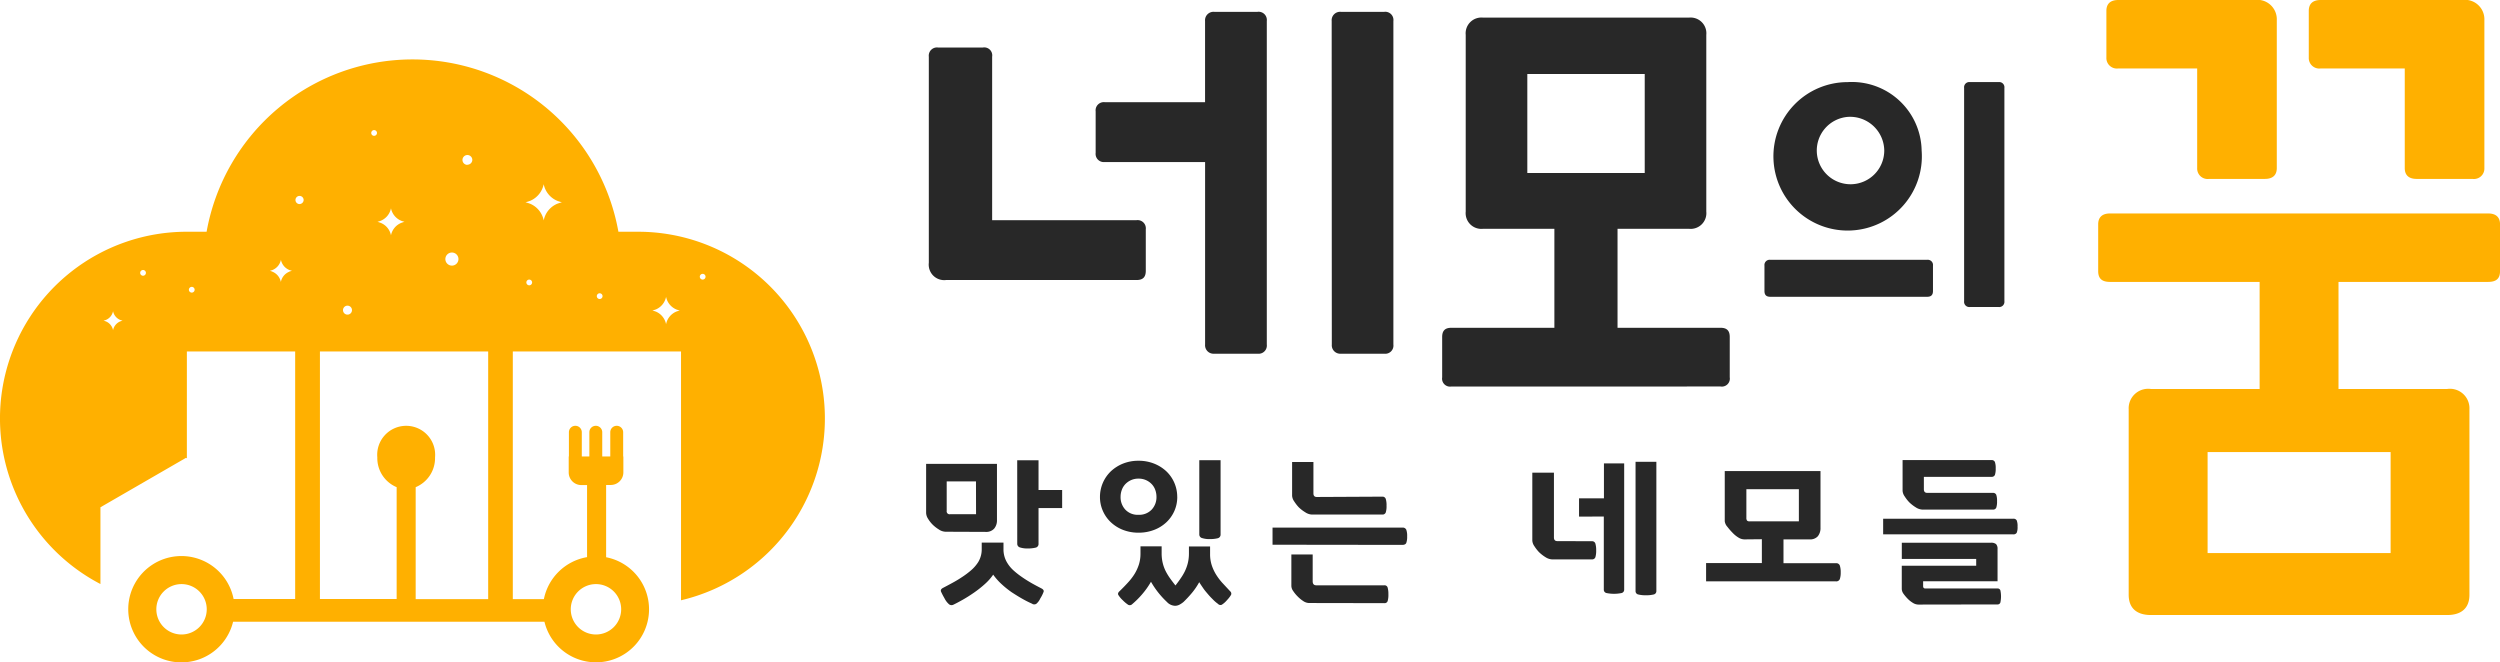
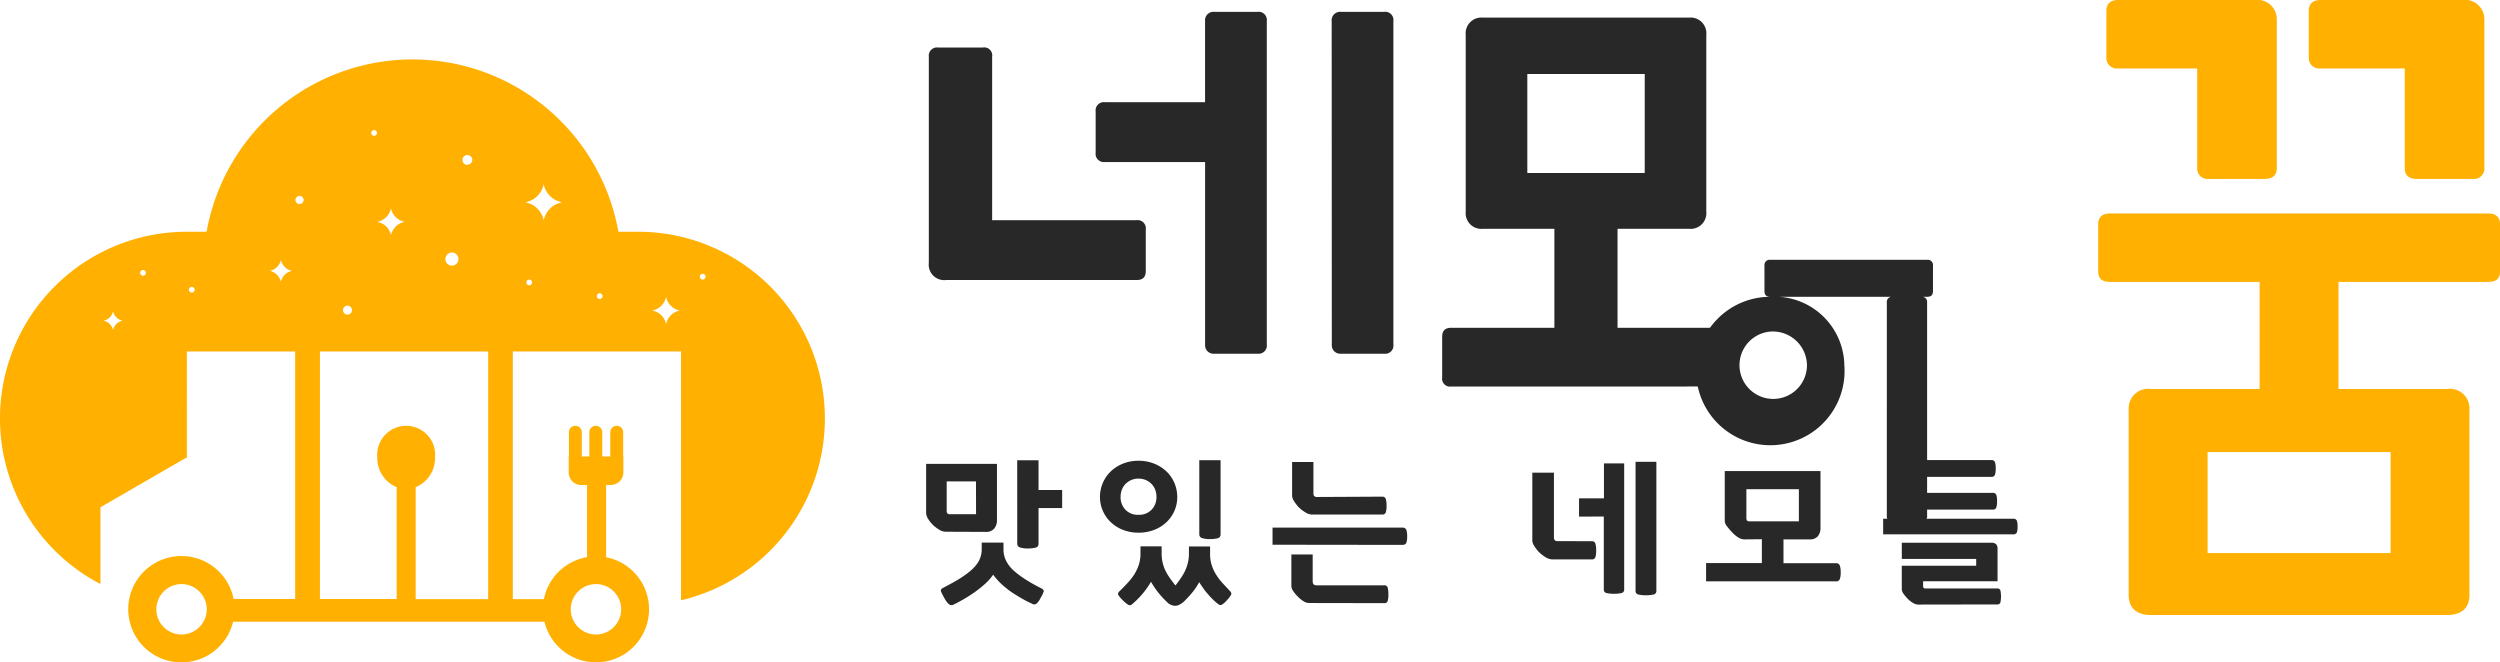
<svg xmlns="http://www.w3.org/2000/svg" width="74.102" height="19.633" viewBox="0 0 74.102 19.633">
  <g id="그룹_1230" data-name="그룹 1230" transform="translate(-18.262 -12)">
    <path id="패스_253" data-name="패스 253" d="M51.782,1.99a.244.244,0,0,1,.273-.273h1.331a.237.237,0,0,1,.273.273V6.835H57.94a.244.244,0,0,1,.273.273V8.336c0,.188-.086.273-.273.273H52.294a.459.459,0,0,1-.512-.511ZM57,5.112a.244.244,0,0,1-.273-.273V3.611A.244.244,0,0,1,57,3.338H59.97V.933A.251.251,0,0,1,60.244.66h1.279A.244.244,0,0,1,61.8.933V10.52a.244.244,0,0,1-.273.273H60.244a.251.251,0,0,1-.273-.273V5.112ZM63.723.933A.251.251,0,0,1,64,.66h1.279a.243.243,0,0,1,.273.273V10.52a.243.243,0,0,1-.273.273H64a.251.251,0,0,1-.273-.273Z" transform="translate(-5.989 11.691)" fill="#282828" />
    <path id="패스_252" data-name="패스 252" d="M80.675,11.916a.237.237,0,0,1-.273-.273V10.448c0-.188.086-.273.273-.273h3.053V7.241H81.613A.466.466,0,0,1,81.1,6.73V1.493a.467.467,0,0,1,.511-.512H87.72a.467.467,0,0,1,.511.512V6.73a.466.466,0,0,1-.511.511H85.6v2.934h3.053c.188,0,.273.085.273.273v1.194a.237.237,0,0,1-.273.273Zm5.731-9.263h-3.48V5.587h3.48Z" transform="translate(-19.393 11.541)" fill="#282828" />
-     <path id="패스_254" data-name="패스 254" d="M98.543,10.941c-.12,0-.174-.054-.174-.173v-.75a.155.155,0,0,1,.174-.173h4.647a.155.155,0,0,1,.174.173v.75c0,.119-.054.173-.174.173Zm2.291-6.363a2.068,2.068,0,0,1,2.194,2.03,2.2,2.2,0,1,1-2.194-2.03m0,1.031a1,1,0,1,0,1.086,1,1.013,1.013,0,0,0-1.086-1m3.453-.858a.155.155,0,0,1,.174-.174h.847a.155.155,0,0,1,.173.174v6.32a.155.155,0,0,1-.173.173h-.847a.155.155,0,0,1-.174-.173Z" transform="translate(-27.807 9.856)" fill="#282828" />
+     <path id="패스_254" data-name="패스 254" d="M98.543,10.941c-.12,0-.174-.054-.174-.173v-.75a.155.155,0,0,1,.174-.173h4.647a.155.155,0,0,1,.174.173v.75c0,.119-.054.173-.174.173Za2.068,2.068,0,0,1,2.194,2.03,2.2,2.2,0,1,1-2.194-2.03m0,1.031a1,1,0,1,0,1.086,1,1.013,1.013,0,0,0-1.086-1m3.453-.858a.155.155,0,0,1,.174-.174h.847a.155.155,0,0,1,.173.174v6.32a.155.155,0,0,1-.173.173h-.847a.155.155,0,0,1-.174-.173Z" transform="translate(-27.807 9.856)" fill="#282828" />
    <path id="패스_245" data-name="패스 245" d="M128.535,6.327c.242,0,.353.121.353.322V8.035c0,.221-.11.321-.353.321H124.1V11.53h3.219a.578.578,0,0,1,.662.6v5.5c0,.4-.243.6-.662.6h-8.777c-.419,0-.661-.2-.661-.6v-5.5a.578.578,0,0,1,.661-.6h3.22V8.356h-4.433c-.242,0-.352-.1-.352-.321V6.649c0-.2.11-.322.352-.322ZM121.61,0a.578.578,0,0,1,.661.6V4.982c0,.2-.111.321-.353.321h-1.654a.31.31,0,0,1-.353-.321V2.029h-2.338a.311.311,0,0,1-.353-.321V.322c0-.221.132-.322.353-.322Zm4.035,13.4h-5.425v2.993h5.425ZM127.763,0a.578.578,0,0,1,.661.6V4.982a.31.31,0,0,1-.353.321h-1.654c-.243,0-.353-.12-.353-.321V2.029h-2.492a.311.311,0,0,1-.353-.321V.322c0-.221.132-.322.353-.322Z" transform="translate(-36.523 12)" fill="#ffb000" />
    <path id="패스_251" data-name="패스 251" d="M52.211,27.778a.371.371,0,0,1-.2-.068,1.009,1.009,0,0,1-.186-.146.89.89,0,0,1-.132-.17.338.338,0,0,1-.058-.174V25.767h2.1v1.658a.383.383,0,0,1-.081.258.311.311,0,0,1-.249.1Zm2.582,2.141a3.179,3.179,0,0,1-.293-.146c-.108-.06-.217-.129-.327-.2a2.7,2.7,0,0,1-.309-.249,1.759,1.759,0,0,1-.241-.274,1.523,1.523,0,0,1-.242.274,3.176,3.176,0,0,1-.318.253q-.17.119-.337.214c-.112.063-.207.114-.288.152a.119.119,0,0,1-.123-.014.579.579,0,0,1-.137-.181,2.146,2.146,0,0,1-.1-.192c-.019-.045,0-.081.051-.11q.125-.065.274-.146c.1-.054.2-.113.295-.177a2.432,2.432,0,0,0,.274-.206,1.093,1.093,0,0,0,.211-.246.724.724,0,0,0,.1-.376V28.1h.645v.209a.764.764,0,0,0,.023.181.756.756,0,0,0,.088.209.979.979,0,0,0,.179.219,2.328,2.328,0,0,0,.253.2c.093.065.19.126.29.183s.2.109.29.156c.055.028.078.062.067.1a1.036,1.036,0,0,1-.1.2.446.446,0,0,1-.121.161.132.132,0,0,1-.116,0m-1.668-3.632h-.868v.873a.086.086,0,0,0,.1.1h.77Zm1.222-.627h.632v.883h.7v.534h-.7v1.059a.11.11,0,0,1-.093.116.941.941,0,0,1-.223.023.706.706,0,0,1-.232-.03.111.111,0,0,1-.083-.109Z" transform="translate(-5.922 -0.017)" fill="#282828" />
    <path id="패스_246" data-name="패스 246" d="M63.616,26.747a1.017,1.017,0,0,1-.086.416,1.035,1.035,0,0,1-.239.337,1.107,1.107,0,0,1-.365.225,1.261,1.261,0,0,1-.457.081,1.244,1.244,0,0,1-.456-.081,1.112,1.112,0,0,1-.362-.225,1.025,1.025,0,0,1-.239-.337,1,1,0,0,1-.087-.416,1.049,1.049,0,0,1,.325-.762,1.154,1.154,0,0,1,.362-.228,1.223,1.223,0,0,1,.456-.083,1.239,1.239,0,0,1,.457.083,1.149,1.149,0,0,1,.365.228,1.029,1.029,0,0,1,.239.342,1.045,1.045,0,0,1,.086.42m1.2,3.163a1.043,1.043,0,0,1-.137-.119c-.048-.048-.1-.1-.146-.155s-.1-.115-.142-.177-.086-.124-.123-.186a2,2,0,0,1-.216.318,3.477,3.477,0,0,1-.248.267.71.71,0,0,1-.123.083.283.283,0,0,1-.132.032.341.341,0,0,1-.237-.112,2.548,2.548,0,0,1-.474-.6,2.372,2.372,0,0,1-.273.383,2.537,2.537,0,0,1-.284.281.1.1,0,0,1-.118.019A1.007,1.007,0,0,1,62,29.808a.763.763,0,0,1-.132-.158c-.017-.034-.005-.07.035-.107.09-.087.173-.172.249-.256a1.66,1.66,0,0,0,.2-.26,1.333,1.333,0,0,0,.128-.281,1.07,1.07,0,0,0,.046-.318V28.21h.627v.2a1.213,1.213,0,0,0,.035.306,1.125,1.125,0,0,0,.093.246,1.69,1.69,0,0,0,.13.209q.072.1.152.2c.049-.065.1-.131.146-.2a1.574,1.574,0,0,0,.128-.212,1.273,1.273,0,0,0,.09-.244,1.189,1.189,0,0,0,.035-.3v-.2h.627v.218a1.055,1.055,0,0,0,.054.353,1.305,1.305,0,0,0,.137.283,1.677,1.677,0,0,0,.19.244l.214.23a.09.09,0,0,1,.026.107.819.819,0,0,1-.118.153.674.674,0,0,1-.158.14.1.1,0,0,1-.112-.028M63,26.747a.606.606,0,0,0-.037-.211.486.486,0,0,0-.107-.172.536.536,0,0,0-.167-.116.529.529,0,0,0-.223-.044.518.518,0,0,0-.219.044.545.545,0,0,0-.167.116.5.5,0,0,0-.107.172.606.606,0,0,0-.037.211.537.537,0,0,0,.141.376.5.5,0,0,0,.388.153.509.509,0,0,0,.392-.153A.537.537,0,0,0,63,26.747m1.9,1.11a.11.11,0,0,1-.093.116.93.93,0,0,1-.223.023.708.708,0,0,1-.232-.03.11.11,0,0,1-.083-.109v-2.2H64.9Z" transform="translate(-10.459 -0.017)" fill="#282828" />
    <path id="패스_247" data-name="패스 247" d="M70.944,28.2v-.507H74.79a.114.114,0,0,1,.118.061.543.543,0,0,1,.026.2.522.522,0,0,1-.026.193c-.017.038-.056.058-.118.058Zm1.078,1.728a.324.324,0,0,1-.172-.061.937.937,0,0,1-.167-.139.994.994,0,0,1-.125-.153.275.275,0,0,1-.056-.149v-.938h.632v.794c0,.081.036.121.107.121h2.016a.093.093,0,0,1,.1.072.694.694,0,0,1,.021.192.662.662,0,0,1-.021.2.093.093,0,0,1-.1.065ZM74.2,26.775a.1.1,0,0,1,.1.068.623.623,0,0,1,.023.2.6.6,0,0,1-.023.2.1.1,0,0,1-.1.063H72.11a.394.394,0,0,1-.2-.07,1.06,1.06,0,0,1-.191-.148,1.2,1.2,0,0,1-.134-.174.322.322,0,0,1-.061-.165v-1h.632v.929c0,.071.033.107.1.107Z" transform="translate(-14.963 -0.054)" fill="#282828" />
    <path id="패스_248" data-name="패스 248" d="M87.193,28.1a.1.1,0,0,1,.1.072.691.691,0,0,1,.023.2.665.665,0,0,1-.023.2.1.1,0,0,1-.1.067H86.009a.4.4,0,0,1-.2-.069,1.081,1.081,0,0,1-.19-.149,1.159,1.159,0,0,1-.135-.174.322.322,0,0,1-.061-.165V26.068h.641V27.99c0,.071.035.107.1.107Zm-.385-.729v-.543h.738V25.793h.6v3.743a.1.1,0,0,1-.077.1,1.107,1.107,0,0,1-.448,0,.1.1,0,0,1-.079-.1V27.368ZM89.1,29.579a.1.1,0,0,1-.081.1.882.882,0,0,1-.23.023.861.861,0,0,1-.225-.023.1.1,0,0,1-.081-.1V25.747H89.1Z" transform="translate(-21.742 -0.058)" fill="#282828" />
    <path id="패스_250" data-name="패스 250" d="M96.25,28.288a.343.343,0,0,1-.181-.058.818.818,0,0,1-.167-.137,1.785,1.785,0,0,1-.154-.177.3.3,0,0,1-.079-.167V26.263h2.838v1.676a.382.382,0,0,1-.079.256.305.305,0,0,1-.246.093H97.41v.706h1.551a.111.111,0,0,1,.119.07.623.623,0,0,1,.026.2.6.6,0,0,1-.026.2.113.113,0,0,1-.119.068H95.116v-.543h1.653v-.706Zm.06-.641a.139.139,0,0,0,.019.083.1.1,0,0,0,.079.023h1.458V26.8H96.31Z" transform="translate(-26.284 -0.3)" fill="#282828" />
    <path id="패스_249" data-name="패스 249" d="M108.846,27.388a.106.106,0,0,1,.1.05.458.458,0,0,1,.025.184.438.438,0,0,1-.025.182.108.108,0,0,1-.1.048h-3.859v-.464Zm-2.815,2.545a.309.309,0,0,1-.16-.049.755.755,0,0,1-.147-.114,1.25,1.25,0,0,1-.132-.155.256.256,0,0,1-.053-.142v-.692h2.206v-.2H105.54V28.1h2.642a.221.221,0,0,1,.152.041.2.2,0,0,1,.044.144v.957h-2.206v.144c0,.047.022.07.065.07h2.132a.086.086,0,0,1,.093.057.869.869,0,0,1,0,.358.086.086,0,0,1-.093.058Zm.163-3.785v.367q0,.107.1.107h1.946a.1.1,0,0,1,.1.058.551.551,0,0,1,.023.188.565.565,0,0,1-.023.192.1.1,0,0,1-.1.058h-2.091a.4.4,0,0,1-.2-.07,1.08,1.08,0,0,1-.19-.149,1.125,1.125,0,0,1-.135-.174.32.32,0,0,1-.061-.165v-.91H108.2a.1.1,0,0,1,.1.058.553.553,0,0,1,.023.188.571.571,0,0,1-.023.193.1.1,0,0,1-.1.058Z" transform="translate(-30.907 -0.013)" fill="#282828" />
    <g id="그룹_1229" data-name="그룹 1229" transform="translate(18.262 13.776)">
      <path id="패스_231" data-name="패스 231" d="M18.916,8.433H18.33a6.2,6.2,0,0,0-12.206,0H5.537a5.534,5.534,0,0,0-2.56,10.442V16.6L5.51,15.136l.029.012V11.982h3.21v7.525h.734V11.982h4.987v7.525H15.2V11.982h4.986v7.375A5.536,5.536,0,0,0,18.916,8.433M3.56,11.092a.358.358,0,0,0-.209.259.357.357,0,0,0-.209-.259c-.021-.009-.073-.023-.073-.023s.052-.014.073-.023a.355.355,0,0,0,.209-.259.356.356,0,0,0,.209.259c.021.009.073.023.073.023s-.052.014-.073.023M4.24,9.737a.085.085,0,1,1,.085-.085.085.085,0,0,1-.085.085m1.444.5a.085.085,0,1,1,.085-.085.085.085,0,0,1-.085.085m2.883-.616a.412.412,0,0,0-.242.3.415.415,0,0,0-.242-.3C8.057,9.607,8,9.591,8,9.591s.061-.016.085-.027a.416.416,0,0,0,.242-.3.413.413,0,0,0,.242.3c.024.01.085.027.085.027s-.061.016-.085.027m.31-2.005A.121.121,0,1,1,9,7.491a.122.122,0,0,1-.121.121M10.3,10.89a.133.133,0,1,1,.133-.133.133.133,0,0,1-.133.133m.789-5.3a.085.085,0,1,1,.085-.085.085.085,0,0,1-.085.085m.8,2.582a.505.505,0,0,0-.3.367.5.5,0,0,0-.3-.367,1.07,1.07,0,0,0-.1-.033s.074-.02.1-.033a.505.505,0,0,0,.3-.368.506.506,0,0,0,.3.368c.03.013.1.033.1.033a1.026,1.026,0,0,0-.1.033m1.506,1.265a.194.194,0,1,1,.194-.194.194.194,0,0,1-.194.194m.461-2.986A.146.146,0,1,1,14,6.3a.146.146,0,0,1-.146.146m1.833,3.575a.085.085,0,1,1,.085-.085.085.085,0,0,1-.085.085m.829-2.417a.676.676,0,0,0-.4.493.679.679,0,0,0-.4-.493,1.446,1.446,0,0,0-.139-.044,1.446,1.446,0,0,0,.139-.044.679.679,0,0,0,.4-.493.676.676,0,0,0,.4.493,1.446,1.446,0,0,0,.139.044,1.446,1.446,0,0,0-.139.044m1.259,2.823a.085.085,0,1,1,.085-.085.085.085,0,0,1-.085.085m2.268.374a.511.511,0,0,0-.3.373.512.512,0,0,0-.3-.373,1.108,1.108,0,0,0-.106-.033,1.108,1.108,0,0,0,.106-.033.514.514,0,0,0,.3-.373.513.513,0,0,0,.3.373c.03.013.105.033.105.033s-.075.02-.105.033m.785-.95a.085.085,0,1,1,.085-.085.085.085,0,0,1-.085.085" transform="translate(0 -3.34)" fill="#ffb000" />
      <path id="패스_232" data-name="패스 232" d="M21.321,27.634V25.492h.138a.374.374,0,0,0,.373-.373v-.1c0-.007,0-.015,0-.022h0v-.351h-.006v-.717a.191.191,0,1,0-.382,0v.717h-.238v-.717a.191.191,0,1,0-.382,0v.717H20.6v-.717a.191.191,0,1,0-.382,0v.717h-.006V25h0c0,.007,0,.015,0,.022v.1a.374.374,0,0,0,.373.373h.171v2.136a1.577,1.577,0,0,0-1.28,1.245h-3.8V25.557a.933.933,0,0,0,.574-.882.859.859,0,1,0-1.711,0,.933.933,0,0,0,.573.882v3.315H10.279a1.576,1.576,0,1,0-.015.674h9.229a1.572,1.572,0,1,0,1.829-1.912M8.736,29.924a.747.747,0,1,1,.747-.747.748.748,0,0,1-.747.747m12.284,0a.747.747,0,1,1,.747-.747.748.748,0,0,1-.747.747" transform="translate(-3.355 -12.893)" fill="#ffb000" />
    </g>
-     <rect id="사각형_170" data-name="사각형 170" width="74.102" height="19.633" transform="translate(18.262 12)" fill="none" />
  </g>
</svg>